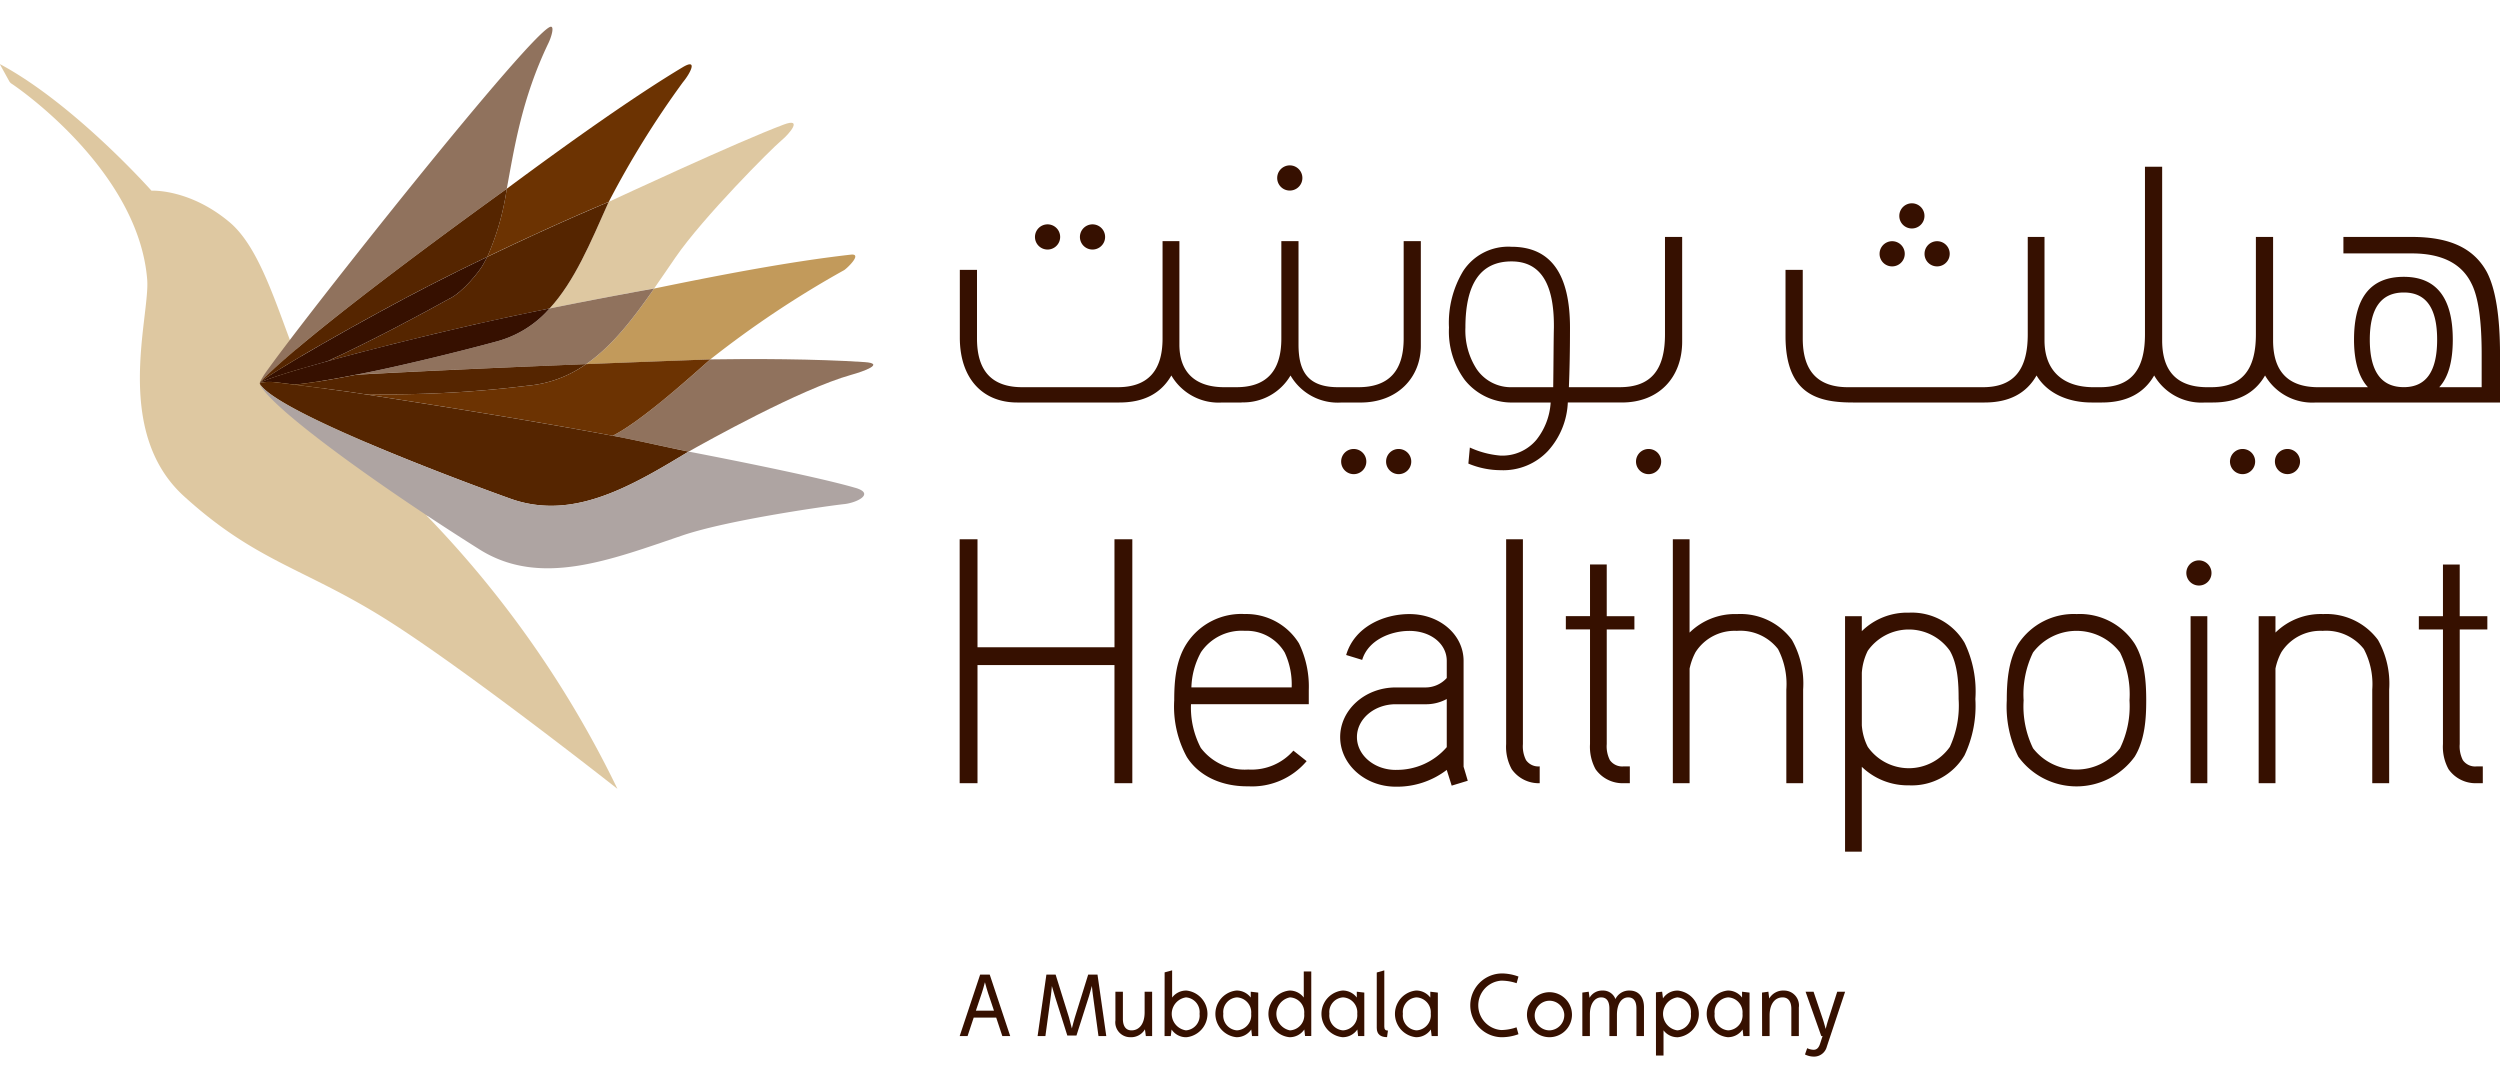
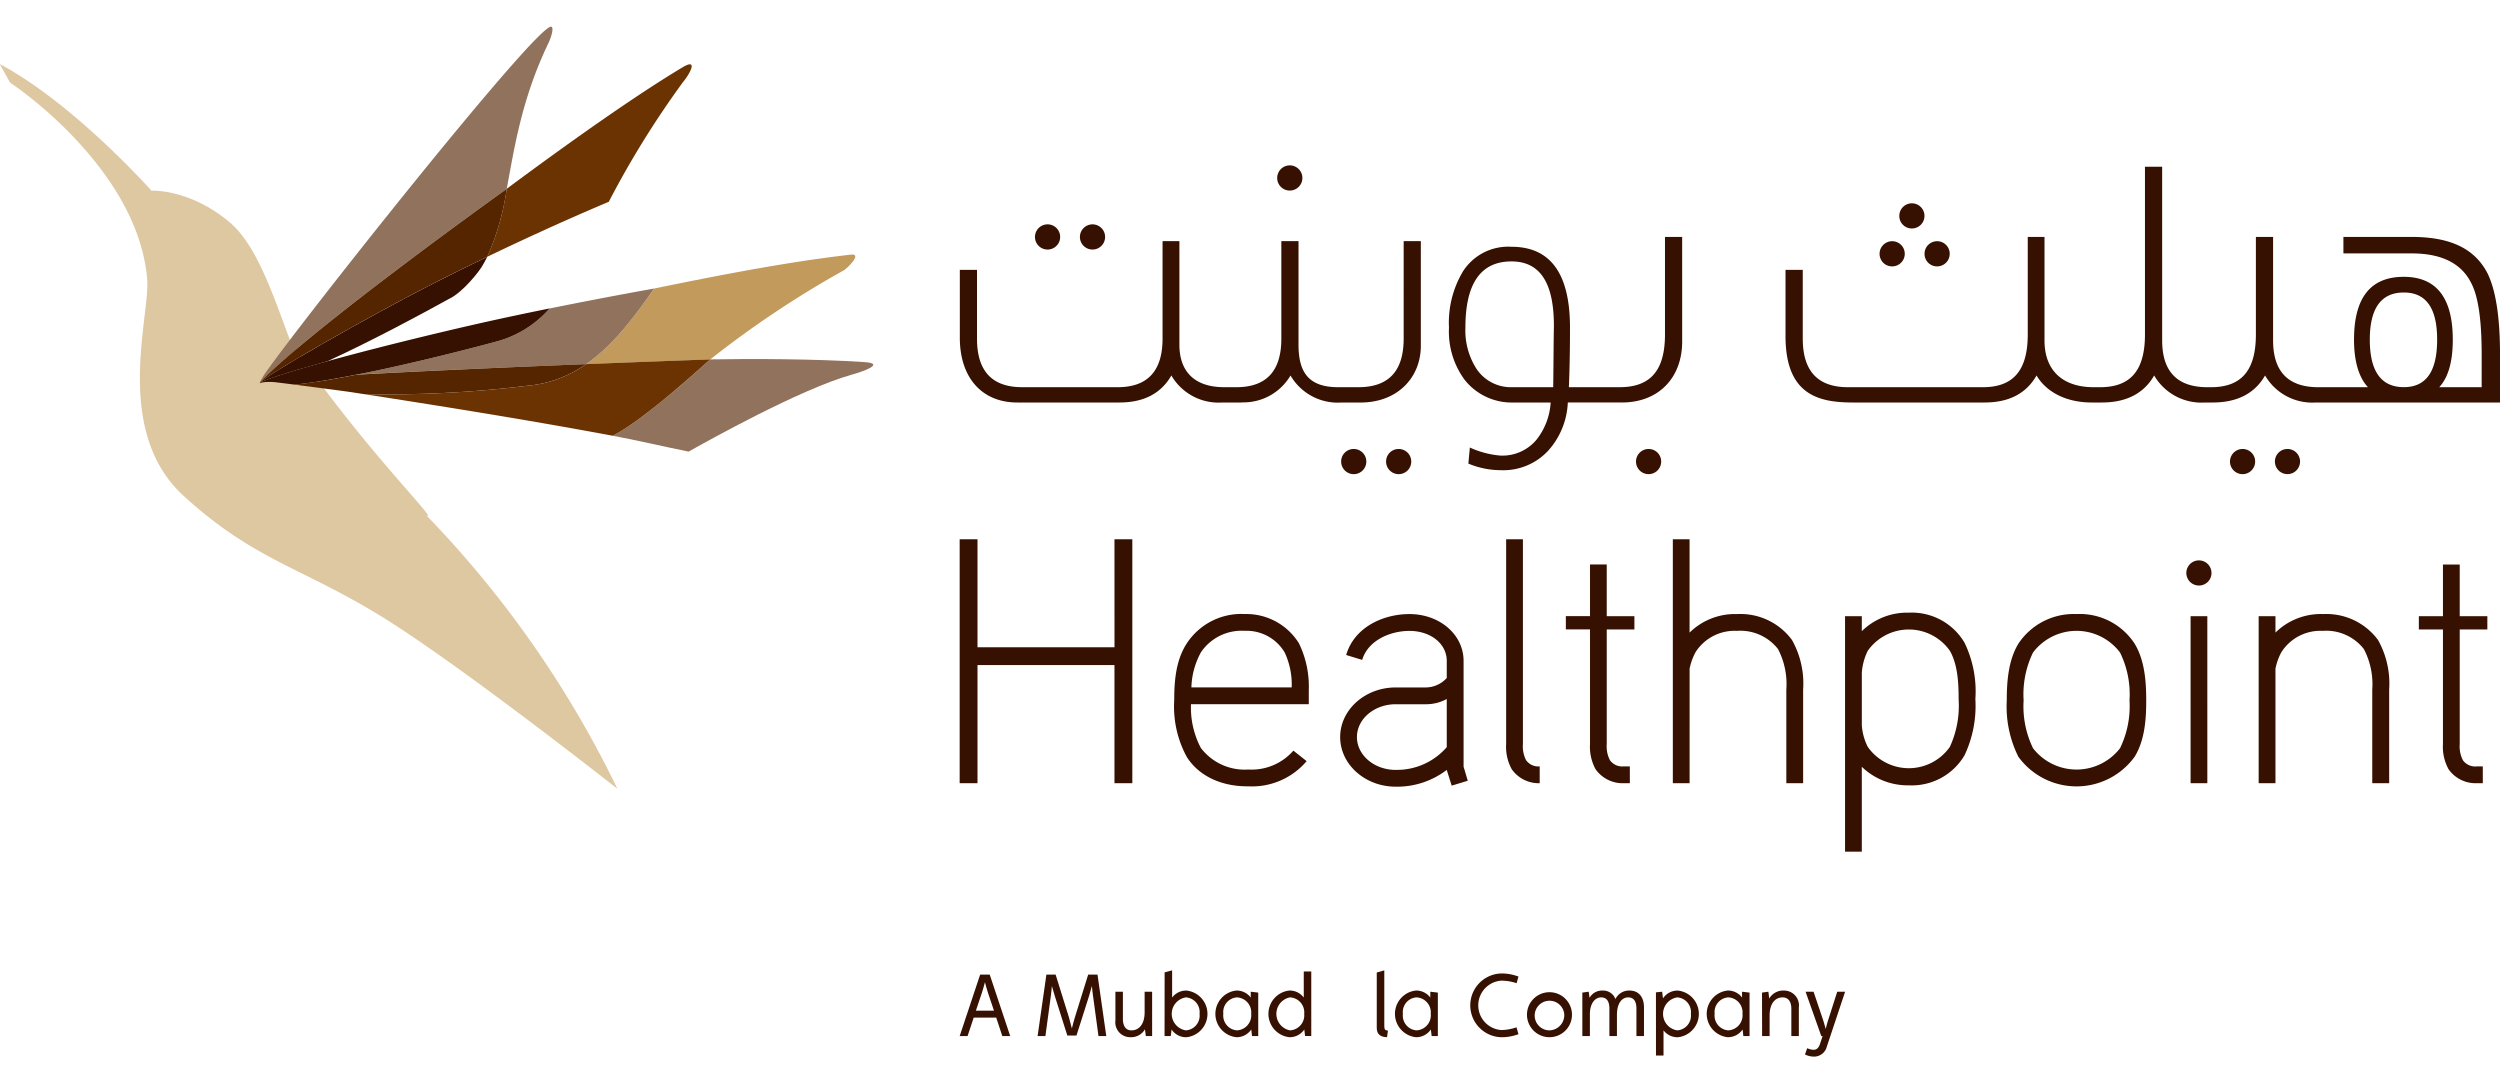
<svg xmlns="http://www.w3.org/2000/svg" id="Layer_1" data-name="Layer 1" viewBox="0 0 300 130">
  <defs>
    <style>
      .cls-1 {
        fill: #dec8a1;
      }

      .cls-2 {
        fill: #90725d;
      }

      .cls-3 {
        fill: #6c3302;
      }

      .cls-4 {
        fill: #552500;
      }

      .cls-5 {
        fill: #361000;
      }

      .cls-6 {
        fill: #c29a5b;
      }

      .cls-7 {
        fill: #aea4a2;
      }
    </style>
  </defs>
  <title>logo</title>
  <g>
    <path class="cls-1" d="M34.784,40.793c-2.1-5.653-4.026-11.44-7.248-14.138-4.811-4.032-9.36-3.773-9.36-3.773S8.955,12.5.024,7.71c-.022,0-.039.006,0,.07l1.1,1.994a1.126,1.126,0,0,0,.193.22c1.257.81,15.314,10.686,16.346,23.55.353,4.416-4.16,18.209,4.419,26.008S36.381,68.138,46,74.117,74.09,94.66,74.09,94.66A125.8,125.8,0,0,0,51.106,61.781c2.14,1.416-8.369-8.916-16.322-20.988" />
    <path class="cls-2" d="M60.811,22.657h0c.919-4.95,1.8-10.813,5-17.484.367-.763.707-1.967.3-1.967-1.951,0-30.264,35.753-34.4,41.744-.033.046-.158.255-.287.476-.193.34-.253.438-.253.6a.39.39,0,0,1,.128-.248c6.289-6.5,29.507-23.118,29.507-23.118" />
-     <path class="cls-1" d="M72.962,24.405c-2.1,4.707-4.02,9.354-7.005,12.606,6.817-1.38,12.542-2.4,12.542-2.4.855-1.222,1.7-2.475,2.566-3.732,3.3-4.8,11.53-13.05,12.651-13.976s2.62-2.81.335-1.955c-5.489,2.052-19.977,8.8-21,9.273-.027.059-.056.12-.082.175l-.007.005" />
    <path class="cls-3" d="M73.051,24.225h0a110.569,110.569,0,0,1,8.9-14.361c.847-1.009,1.874-2.931-.022-1.8-5.677,3.4-13.452,8.9-21.121,14.589a30.991,30.991,0,0,1-2.334,8.159c8.36-4.023,14.573-6.591,14.573-6.591" />
    <path class="cls-4" d="M51.371,34.34c2.469-1.267,4.864-2.447,7.106-3.524a30.863,30.863,0,0,0,2.333-8.159S37.59,39.277,31.3,45.775a.388.388,0,0,0-.126.248c0-.647,13.5-8.257,20.2-11.683" />
-     <path class="cls-4" d="M58.477,30.815q-.217.429-.458.845c-.367.78-2.544,3.506-4.174,4.224-2.931,1.632-9.266,5.044-14.569,7.469,4.765-1.314,11.131-2.923,17.688-4.419,2.952-.671,6.073-1.333,8.992-1.923,2.985-3.251,4.908-7.9,7.006-12.6l.006-.006c.026-.056.056-.117.08-.177,0,0-6.211,2.568-14.571,6.59" />
    <path class="cls-5" d="M39.276,43.353c5.3-2.425,11.64-5.837,14.569-7.47,1.63-.716,3.806-3.444,4.176-4.223.158-.278.308-.556.457-.844-2.247,1.079-4.641,2.258-7.107,3.526-6.692,3.424-20.2,11.036-20.2,11.682,0-.282,3.208-1.321,8.1-2.671" />
    <path class="cls-6" d="M70.327,43.7c8.331-.333,14.721-.559,14.9-.567l0,0a120.5,120.5,0,0,1,16.041-10.7c.265-.125,2.325-2.046.827-1.875-7.477.844-16.138,2.529-23.6,4.069-2.462,3.531-4.988,6.87-8.174,9.078" />
    <path class="cls-2" d="M65.957,37.011c-.116.13-.235.254-.355.378a.064.064,0,0,1-.025,0c0,.008.007.011.025.009a12.91,12.91,0,0,1-5.9,3.547c-4.4,1.2-11.652,2.984-16.436,3.915-.174.036-.351.071-.523.1C50.8,44.51,61.62,44.045,70.329,43.7c3.186-2.207,5.711-5.55,8.17-9.078,0,0-5.725,1.014-12.542,2.394" />
    <path class="cls-2" d="M103.748,43.452c-5.748-.39-13.761-.412-18.514-.324h0c-1.9,1.669-8.154,7.382-11.712,9.162h.005c2.96.549,6.078,1.292,8.956,1.87.009,0,.062.014.158.029,2.015-1.133,13.351-7.485,19.528-9.216,1.448-.4,4.107-1.354,1.581-1.521" />
    <path class="cls-3" d="M63.276,46.289a135.309,135.309,0,0,1-19.627,1c7.763,1.209,18.984,2.965,29.871,5,3.558-1.779,9.807-7.492,11.71-9.16-.179.007-6.572.231-14.9.565a14.309,14.309,0,0,1-7.05,2.595" />
    <path class="cls-5" d="M65.957,37.011c-2.919.59-6.039,1.25-8.994,1.923-6.553,1.5-12.92,3.1-17.686,4.417-4.892,1.35-8.1,2.393-8.1,2.672,0-.074.574-.257,1.7-.17l.026,0c.047,0,1.073.128,2.439.3,2.084-.208,4.68-.647,7.4-1.191.172-.032.349-.067.523-.1,4.784-.931,12.033-2.712,16.436-3.915A12.91,12.91,0,0,0,65.6,37.4c-.018,0-.022,0-.025-.009a.064.064,0,0,0,.025,0c.12-.124.239-.248.355-.378" />
-     <path class="cls-4" d="M82.638,54.191l-.156-.03c-2.879-.579-6-1.322-8.957-1.871H73.52c-10.887-2.031-22.108-3.789-29.871-5-.447-.071-.883-.136-1.31-.2-1.006-.155-4.546-.615-6.994-.929-1.366-.176-2.392-.3-2.438-.3-.01,0-.019-.005-.026-.005-1.132-.085-1.705.1-1.705.173a.807.807,0,0,0,.175.282c3.02,3.681,25.537,11.983,29.978,13.563a14.4,14.4,0,0,0,4.876.823c5.454-.024,10.711-3.04,16.167-6.346v0c.048-.027.138-.08.266-.151" />
-     <path class="cls-7" d="M102.641,58.542c-5.062-1.479-18.394-4.043-20-4.351-.129.071-.218.124-.269.151l0,0c-5.454,3.306-10.713,6.322-16.167,6.347a14.416,14.416,0,0,1-4.875-.824c-4.442-1.583-26.962-9.885-29.979-13.563a.061.061,0,0,0-.007-.012.766.766,0,0,1-.168-.27,2.155,2.155,0,0,0,.519.867c2.7,3.42,14.4,11.847,25.934,19.1,7.248,4.486,15.548,1.226,24.306-1.749,5.649-1.908,17.937-3.6,19.347-3.743,1.5-.152,3.784-1.248,1.359-1.957" />
    <path class="cls-4" d="M63.276,46.289a14.309,14.309,0,0,0,7.05-2.595c-8.707.351-19.529.82-27.588,1.276-2.713.539-5.311.98-7.393,1.188,2.448.315,5.988.776,6.994.93.425.068.863.133,1.31.2a135.309,135.309,0,0,0,19.627-1" />
    <path class="cls-5" d="M122.069,48.3c-4.169,0-6.89-2.9-6.89-7.78V32.382h2.061v8.25c0,3.9,1.8,5.832,5.441,5.832h11.426c3.595,0,5.4-1.93,5.4-5.832V28.937h2.021V41.355c0,3.225,1.8,5.109,5.394,5.109h1.439c3.6,0,5.4-1.93,5.4-5.832V28.937h2.061V41.355c0,3.225,1.122,5.109,4.762,5.109H163c3.642,0,5.44-1.93,5.44-5.832V28.937H170.5V41.488c0,3.832-2.808,6.815-7.239,6.815h-2.3a6.557,6.557,0,0,1-6.1-3.244,6.549,6.549,0,0,1-5.87,3.225V48.3h-2.327a6.552,6.552,0,0,1-6.1-3.244c-1.231,2.148-3.294,3.244-6.232,3.244H122.069m64.316-1.839c.042-3.025.042-5.435.082-7.15.051-5.307-1.621-7.941-5.087-7.941-3.685,0-5.531,2.634-5.531,7.941a8.509,8.509,0,0,0,1.363,5,4.969,4.969,0,0,0,4.345,2.149h4.828m15.476-5.482c0,4.34-2.81,7.321-7.24,7.321h-6.483a9.221,9.221,0,0,1-2.37,5.8,7.354,7.354,0,0,1-5.7,2.323,10.106,10.106,0,0,1-3.864-.791l.178-1.928a10.965,10.965,0,0,0,3.641.966,5.329,5.329,0,0,0,4.342-1.886,7.95,7.95,0,0,0,1.714-4.481h-4.52a7.2,7.2,0,0,1-5.8-2.722,9.774,9.774,0,0,1-1.882-6.267,11.99,11.99,0,0,1,1.712-6.8,6.451,6.451,0,0,1,5.789-2.9c4.7,0,7.021,3.248,7.021,9.7,0,2.676-.046,5.089-.133,7.15h6.09c3.638,0,5.442-1.928,5.442-6.333v-11.7h2.061Zm86.6-5.878c-2.717,0-4.085,1.882-4.085,5.658,0,3.815,1.368,5.7,4.085,5.7,2.678,0,3.995-1.888,3.995-5.7,0-3.776-1.317-5.658-3.995-5.658M264.6,48.3a6.557,6.557,0,0,1-6.1-3.244c-1.227,2.15-3.336,3.244-6.27,3.244h-1.245c-2.809,0-5.328-1.094-6.6-3.244-1.224,2.15-3.291,3.244-6.231,3.244H222.362c-4.17,0-8.1-.93-8.1-7.975V32.382h2.069v8.25c0,3.9,1.8,5.833,5.439,5.833H237.93c3.6,0,5.4-1.93,5.4-6.336v-11.7h2.011V40.85c0,3.727,2.309,5.615,5.9,5.615h.761c3.6,0,5.394-1.93,5.394-6.336V20.009h2.063V40.85c0,3.727,1.8,5.615,5.441,5.615h.407c3.6,0,5.4-1.93,5.4-6.336v-11.7h2.064V40.85c0,3.727,1.8,5.615,5.436,5.615h5.945c-1.094-1.186-1.669-3.111-1.669-5.7,0-5.042,1.977-7.546,5.969-7.546,3.9,0,5.883,2.5,5.883,7.546,0,2.592-.529,4.517-1.627,5.7h5.092V42.521c0-4.04-.395-6.89-1.232-8.511-1.182-2.415-3.592-3.6-7.154-3.6h-8.205V28.432H289.4c4.676,0,7.484,1.407,9.024,4.216q1.572,3.022,1.579,9.873V48.3H277.911a6.561,6.561,0,0,1-6.105-3.244c-1.224,2.15-3.333,3.244-6.273,3.244h-.93M133.739,77.674H117.3V64.712H115.16V93.983H117.3V79.809h16.436V93.983h2.143V64.712h-2.143ZM144.1,78.3a9.293,9.293,0,0,0-1.133,4.191H155a9.03,9.03,0,0,0-.837-4.191,5.3,5.3,0,0,0-4.784-2.6,5.889,5.889,0,0,0-5.284,2.6m12.7,13.038a8.576,8.576,0,0,1-7,3.019c-3.227.04-5.952-1.255-7.379-3.523a12.623,12.623,0,0,1-1.509-6.791c0-2.224.167-4.782,1.509-6.838a7.82,7.82,0,0,1,6.961-3.52,7.425,7.425,0,0,1,6.5,3.52,11.894,11.894,0,0,1,1.177,5.623v1.676H142.919a10.379,10.379,0,0,0,1.176,5.239,6.6,6.6,0,0,0,5.7,2.6,6.667,6.667,0,0,0,5.412-2.267l1.588,1.259m10.695,1.048a7.892,7.892,0,0,0,6.121-2.726V83.88a5.185,5.185,0,0,1-2.6.628h-3.523c-2.559,0-4.655,1.758-4.655,3.942s2.1,3.939,4.655,3.939m6.121,0a9.8,9.8,0,0,1-6.121,2.013c-3.69,0-6.668-2.684-6.668-5.952s2.978-5.956,6.668-5.956h3.523a3.441,3.441,0,0,0,2.6-1.133V79.308c0-2.057-1.927-3.6-4.483-3.6-2.224,0-4.95,1.086-5.665,3.48L161.54,78.6c1-3.4,4.525-4.911,7.59-4.911,3.645,0,6.5,2.474,6.5,5.621v12.7s.085.257.5,1.68l-1.928.588Zm9.517-1.171a3.645,3.645,0,0,1-.377-1.928V64.715h-2.012V89.29a5.578,5.578,0,0,0,.671,3.016,3.964,3.964,0,0,0,3.356,1.68v-2.02a1.8,1.8,0,0,1-1.638-.748m7.676-23.483v6.2h-2.9v1.594h2.9V89.29a5.606,5.606,0,0,0,.667,3.017,3.97,3.97,0,0,0,3.356,1.679h.755V91.968h-.755a1.813,1.813,0,0,1-1.637-.75,3.636,3.636,0,0,1-.379-1.928V75.534h3.319V73.94h-3.319v-6.2Zm17.61,5.953a7.784,7.784,0,0,0-5.664,2.225v-11.2H200.74V93.986h2.012V80.234a7.337,7.337,0,0,1,.712-1.972,5.554,5.554,0,0,1,4.952-2.558,5.734,5.734,0,0,1,4.944,2.18,9.09,9.09,0,0,1,1,4.863V93.986h2.016V82.747a10.652,10.652,0,0,0-1.342-5.955,7.678,7.678,0,0,0-6.622-3.1m25.573,15.931a11.885,11.885,0,0,0,1.049-5.737c0-1.8-.082-4.11-1.049-5.79a6.026,6.026,0,0,0-9.853,0,6.978,6.978,0,0,0-.713,2.642v6.291a6.711,6.711,0,0,0,.713,2.594,6.018,6.018,0,0,0,9.853,0m3.06-5.737a13.893,13.893,0,0,1-1.3,6.746,7.337,7.337,0,0,1-6.671,3.608,7.938,7.938,0,0,1-5.657-2.223V102.2h-2.011V73.94h2.011v1.8a7.771,7.771,0,0,1,5.657-2.22,7.34,7.34,0,0,1,6.671,3.609,13.4,13.4,0,0,1,1.3,6.751m17.359,5.908a11.5,11.5,0,0,0,1.136-5.744,11.337,11.337,0,0,0-1.136-5.742,6.541,6.541,0,0,0-10.441,0,11.469,11.469,0,0,0-1.129,5.742,11.513,11.513,0,0,0,1.129,5.744,6.606,6.606,0,0,0,10.441,0m-5.2-16.1a7.841,7.841,0,0,1,6.958,3.564c1.215,2.014,1.384,4.574,1.384,6.8,0,2.054-.125,4.7-1.384,6.75a8.62,8.62,0,0,1-13.963,0,13.532,13.532,0,0,1-1.386-6.75c0-2.222.173-4.782,1.386-6.8a7.967,7.967,0,0,1,7-3.564m16.18-4.934a1.509,1.509,0,1,0-1.51,1.51,1.5,1.5,0,0,0,1.51-1.51m-2.508,25.231h2.008V73.94h-2.008Zm15.842-20.3a7.771,7.771,0,0,0-5.657,2.225V73.94h-2.016V93.986h2.016V80.234a7.1,7.1,0,0,1,.71-1.972,5.544,5.544,0,0,1,4.947-2.558,5.728,5.728,0,0,1,4.948,2.18,9.074,9.074,0,0,1,1.01,4.863V93.986H286.7V82.747a10.685,10.685,0,0,0-1.342-5.955,7.7,7.7,0,0,0-6.629-3.1m19.753,1.846V73.94h-3.315v-6.2h-2.013v6.2h-2.893v1.594h2.893V89.29a5.583,5.583,0,0,0,.672,3.016,3.961,3.961,0,0,0,3.355,1.68h.756V91.97h-.756a1.8,1.8,0,0,1-1.639-.753,3.645,3.645,0,0,1-.375-1.927V75.534ZM272.99,55.386a1.508,1.508,0,1,0,1.509-1.508,1.5,1.5,0,0,0-1.509,1.508m-3.884-1.508a1.51,1.51,0,1,0,1.512,1.508,1.5,1.5,0,0,0-1.512-1.508m-71.275,0a1.51,1.51,0,1,0,1.51,1.508,1.5,1.5,0,0,0-1.51-1.508m-31.5,1.508a1.51,1.51,0,1,0,1.509-1.508,1.5,1.5,0,0,0-1.509,1.508m-5.392,0a1.51,1.51,0,1,0,1.505-1.508,1.5,1.5,0,0,0-1.505,1.508M131.1,29.945a1.511,1.511,0,1,0-1.509-1.513,1.508,1.508,0,0,0,1.509,1.513m-5.393,0a1.511,1.511,0,1,0-1.51-1.513,1.508,1.508,0,0,0,1.51,1.513m29.067-7.078a1.511,1.511,0,1,0-1.51-1.512,1.505,1.505,0,0,0,1.51,1.512m77.678,9.1a1.511,1.511,0,1,0-1.508-1.512,1.5,1.5,0,0,0,1.508,1.512m-3.035-4.55a1.51,1.51,0,1,0-1.5-1.511,1.5,1.5,0,0,0,1.5,1.511m-2.356,4.55a1.511,1.511,0,1,0-1.512-1.512,1.5,1.5,0,0,0,1.512,1.512" />
    <g>
      <path class="cls-5" d="M117.618,116.952h1.149l2.457,7.373h-.946l-.734-2.213h-2.7l-.734,2.213h-.947Zm1.659,4.33-.713-2.127c-.116-.341-.254-.852-.372-1.289-.117.448-.255.948-.372,1.289l-.713,2.127Z" />
      <path class="cls-5" d="M125.568,116.952h1.106l1.6,5.128c.106.362.244.894.35,1.331.117-.437.245-.969.363-1.331l1.595-5.128H131.7l1.053,7.373h-.936l-.649-4.788c-.043-.329-.107-.787-.139-1.223-.117.447-.245.9-.351,1.234l-1.5,4.713h-1.1l-1.49-4.713c-.106-.33-.244-.787-.361-1.224-.032.437-.086.884-.128,1.213l-.649,4.788h-.936Z" />
      <path class="cls-5" d="M133.848,119.005h.9v3.267c0,.83.33,1.372,1.032,1.372.926,0,1.575-.776,1.575-2.159v-2.48h.9v5.32H137.5l-.106-.808a1.922,1.922,0,0,1-1.777.947,1.786,1.786,0,0,1-1.766-2.032Z" />
      <path class="cls-5" d="M139.755,116.685l.9-.244v3.267a2.1,2.1,0,0,1,1.724-.841,2.816,2.816,0,0,1,0,5.6,2.084,2.084,0,0,1-1.788-.926l-.1.787h-.744Zm4.191,4.98a1.772,1.772,0,0,0-1.627-1.979,2,2,0,0,0,0,3.958A1.771,1.771,0,0,0,143.946,121.665Z" />
      <path class="cls-5" d="M150.151,123.538a2.11,2.11,0,0,1-1.788.926,2.816,2.816,0,0,1,0-5.6,2.116,2.116,0,0,1,1.725.841v-.7l.9.106v5.214h-.745Zm-.01-1.883a1.8,1.8,0,0,0-1.714-1.969,1.762,1.762,0,0,0-1.627,1.969,1.78,1.78,0,0,0,1.627,1.989A1.81,1.81,0,0,0,150.141,121.655Z" />
      <path class="cls-5" d="M156.516,123.538a2.1,2.1,0,0,1-1.788.926,2.816,2.816,0,0,1,0-5.6,2.114,2.114,0,0,1,1.724.841v-3.129h.9v7.746h-.745Zm-.011-1.883a1.8,1.8,0,0,0-1.713-1.969,2.017,2.017,0,0,0,0,3.958A1.81,1.81,0,0,0,156.505,121.655Z" />
-       <path class="cls-5" d="M162.88,123.538a2.112,2.112,0,0,1-1.788.926,2.816,2.816,0,0,1,0-5.6,2.113,2.113,0,0,1,1.724.841v-.7l.9.106v5.214h-.744Zm-.011-1.883a1.8,1.8,0,0,0-1.713-1.969,1.762,1.762,0,0,0-1.628,1.969,1.78,1.78,0,0,0,1.628,1.989A1.81,1.81,0,0,0,162.869,121.655Z" />
      <path class="cls-5" d="M165.211,116.7l.905-.255v6.745c0,.341.127.48.436.48l-.107.787c-.723,0-1.234-.3-1.234-1.106Z" />
      <path class="cls-5" d="M171.7,123.538a2.11,2.11,0,0,1-1.788.926,2.816,2.816,0,0,1,0-5.6,2.113,2.113,0,0,1,1.724.841v-.7l.905.106v5.214H171.8Zm-.011-1.883a1.8,1.8,0,0,0-1.713-1.969,1.762,1.762,0,0,0-1.628,1.969,1.78,1.78,0,0,0,1.628,1.989A1.81,1.81,0,0,0,171.691,121.655Z" />
      <path class="cls-5" d="M180.152,116.813a5.863,5.863,0,0,1,2.064.373l-.223.8a5.791,5.791,0,0,0-1.841-.308,2.971,2.971,0,0,0,0,5.927,5.779,5.779,0,0,0,1.83-.33l.234.83a5.869,5.869,0,0,1-2.064.362,3.827,3.827,0,0,1,0-7.651Z" />
      <path class="cls-5" d="M183.239,121.665a2.7,2.7,0,1,1,2.7,2.8A2.7,2.7,0,0,1,183.239,121.665Zm4.469,0a1.778,1.778,0,1,0-1.766,1.979A1.831,1.831,0,0,0,187.708,121.665Z" />
      <path class="cls-5" d="M189.88,119.111l.766-.106.1.734a1.719,1.719,0,0,1,1.564-.872,1.576,1.576,0,0,1,1.543,1.022,1.811,1.811,0,0,1,1.7-1.022c1.064,0,1.724.755,1.724,2.011v3.447h-.905v-3.288c0-.829-.286-1.351-.989-1.351-.723,0-1.351.66-1.351,2.107v2.532h-.905v-3.288c0-.829-.287-1.351-.989-1.351s-1.351.67-1.351,2.032v2.607h-.905Z" />
      <path class="cls-5" d="M198.713,119.08l.745-.075.1.8a2.088,2.088,0,0,1,1.787-.936,2.816,2.816,0,0,1,0,5.6,2.086,2.086,0,0,1-1.723-.83v3.021h-.905Zm4.193,2.585a1.772,1.772,0,0,0-1.629-1.979,2,2,0,0,0,0,3.958A1.772,1.772,0,0,0,202.906,121.665Z" />
      <path class="cls-5" d="M209.11,123.538a2.11,2.11,0,0,1-1.788.926,2.816,2.816,0,0,1,0-5.6,2.113,2.113,0,0,1,1.724.841v-.7l.9.106v5.214h-.744Zm-.011-1.883a1.8,1.8,0,0,0-1.713-1.969,1.762,1.762,0,0,0-1.628,1.969,1.78,1.78,0,0,0,1.628,1.989A1.81,1.81,0,0,0,209.1,121.655Z" />
      <path class="cls-5" d="M211.442,119.111l.765-.106.1.82a1.936,1.936,0,0,1,1.788-.958,1.786,1.786,0,0,1,1.766,2.032v3.426h-.9v-3.266c0-.83-.341-1.373-1.043-1.373-.926,0-1.564.777-1.564,2.16v2.479h-.9Z" />
      <path class="cls-5" d="M217.636,125.974c.382,0,.617-.244.776-.734l.3-.915h-.159l-1.884-5.32h.958l1.117,3.309c.106.309.224.756.341,1.16.095-.4.223-.851.329-1.17l1.054-3.3h.946l-2.2,6.608a1.578,1.578,0,0,1-1.511,1.181,2.438,2.438,0,0,1-1.106-.256l.266-.755A1.879,1.879,0,0,0,217.636,125.974Z" />
    </g>
  </g>
</svg>